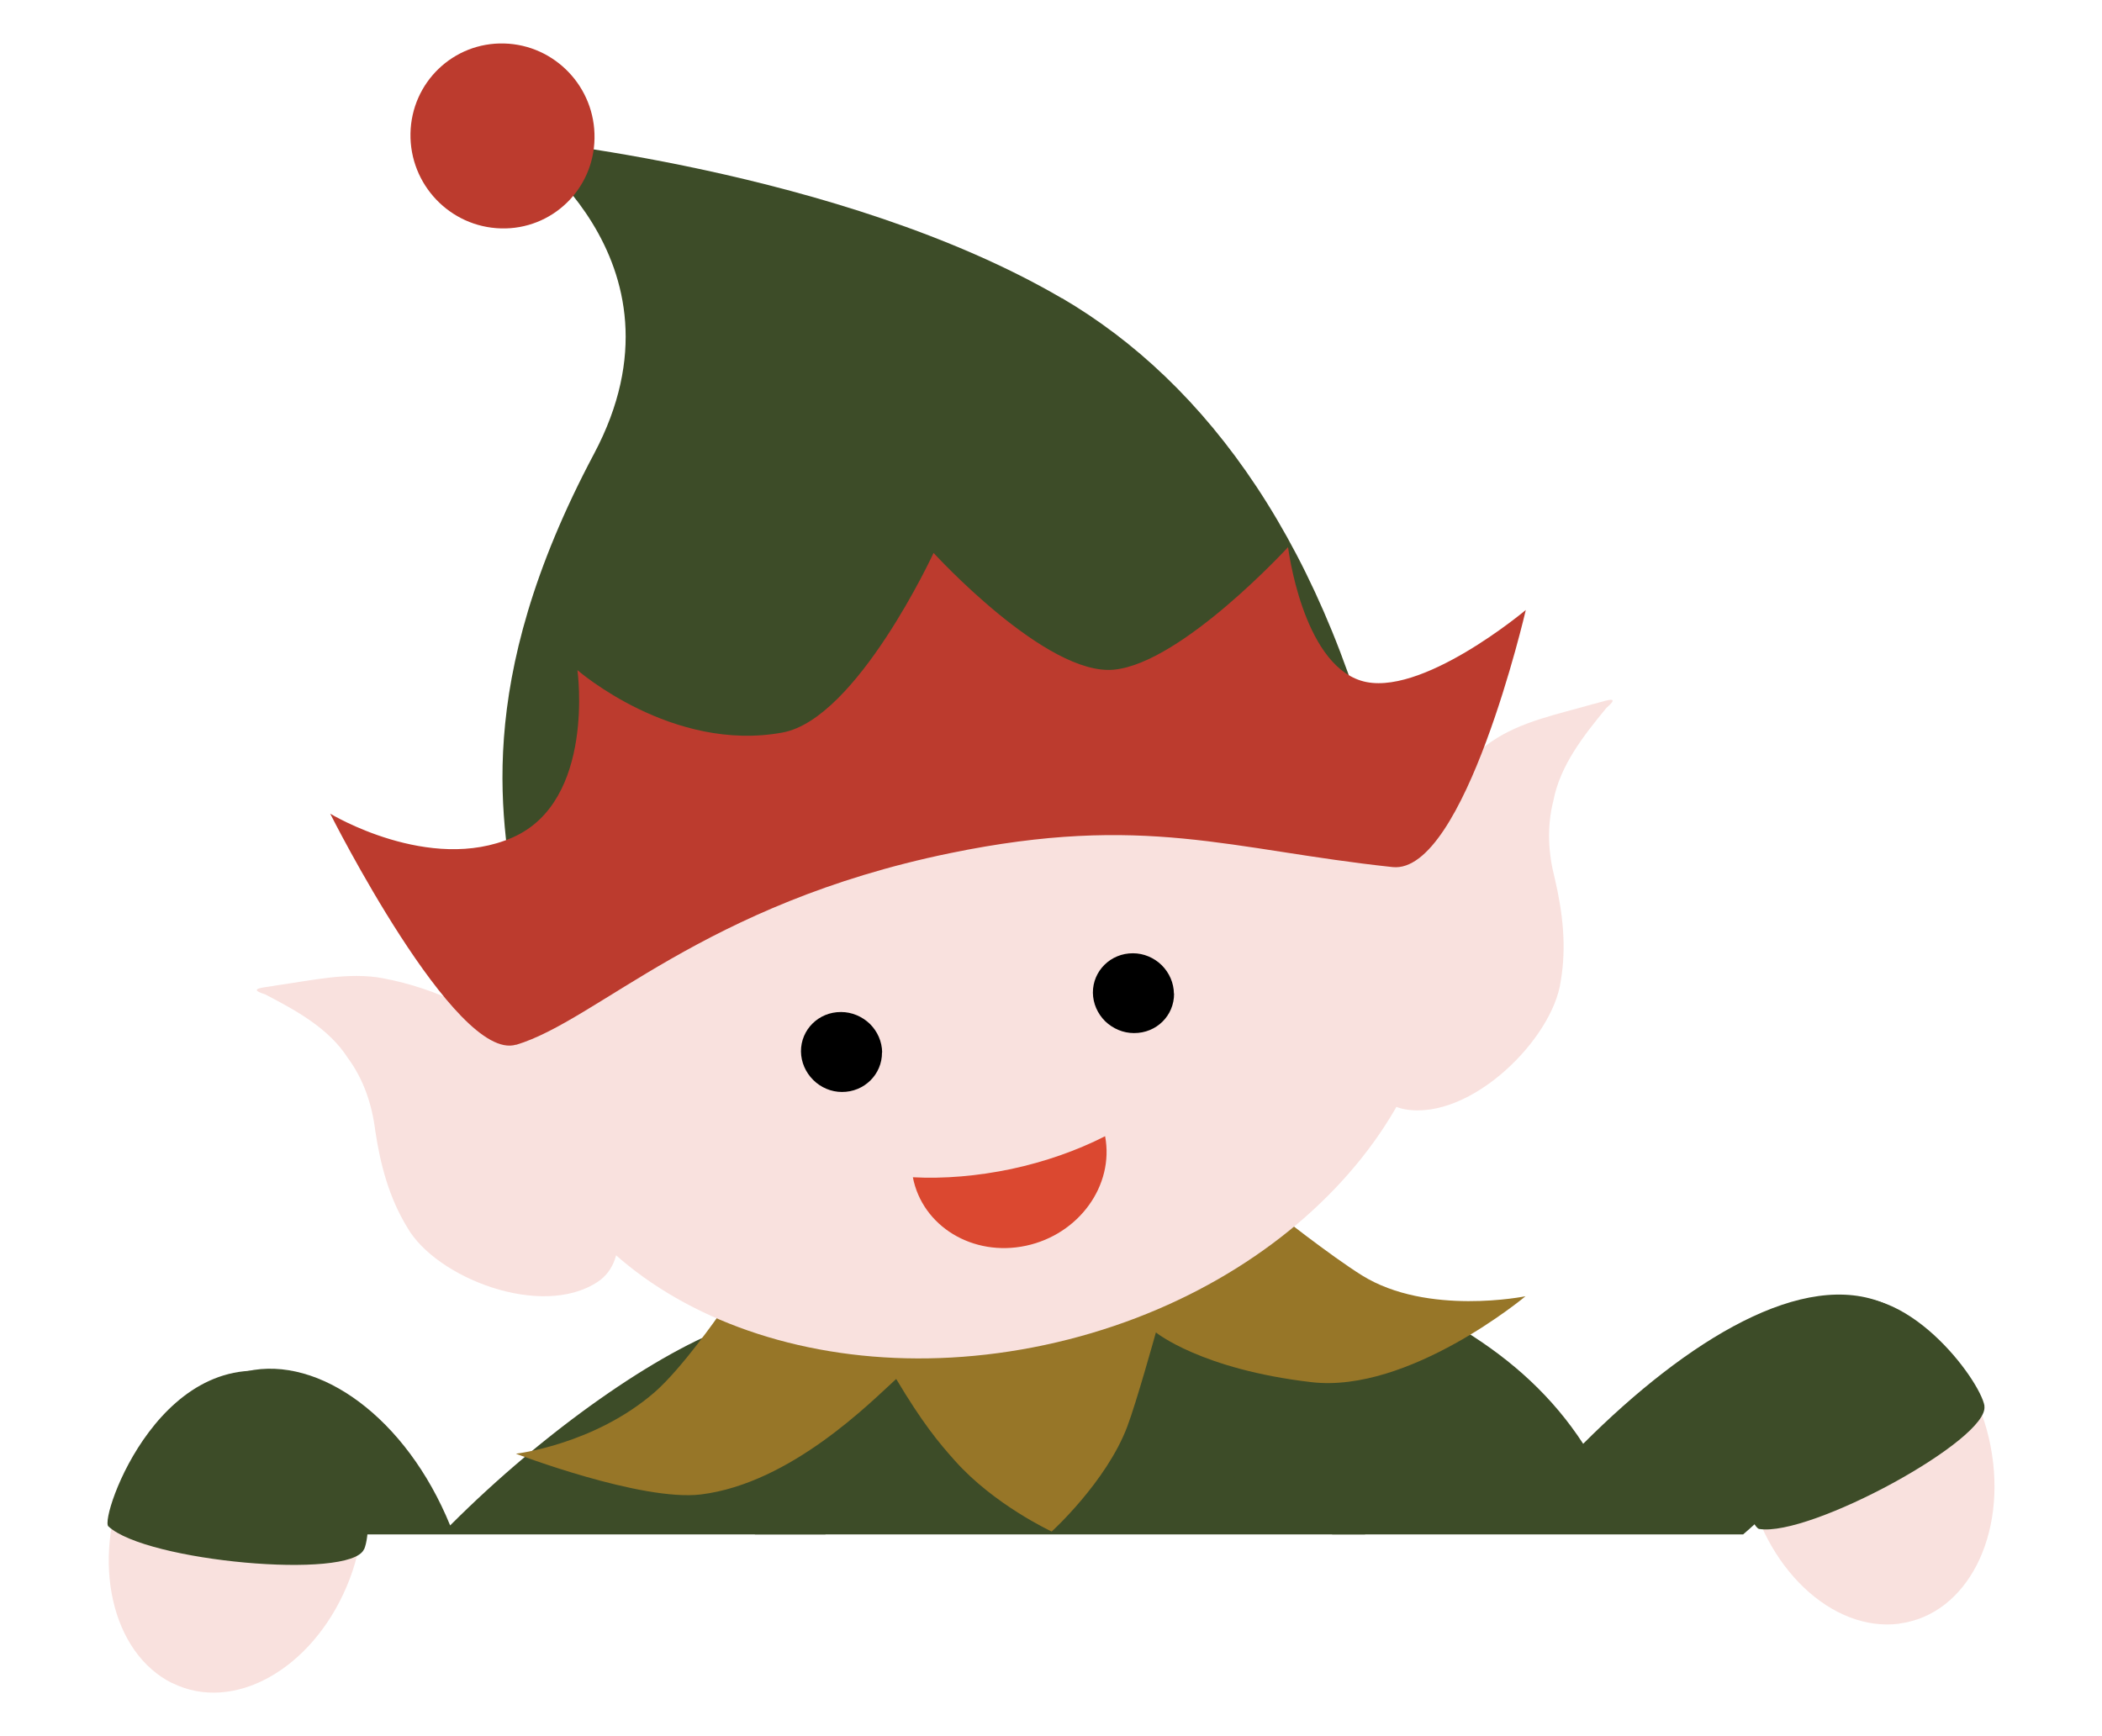
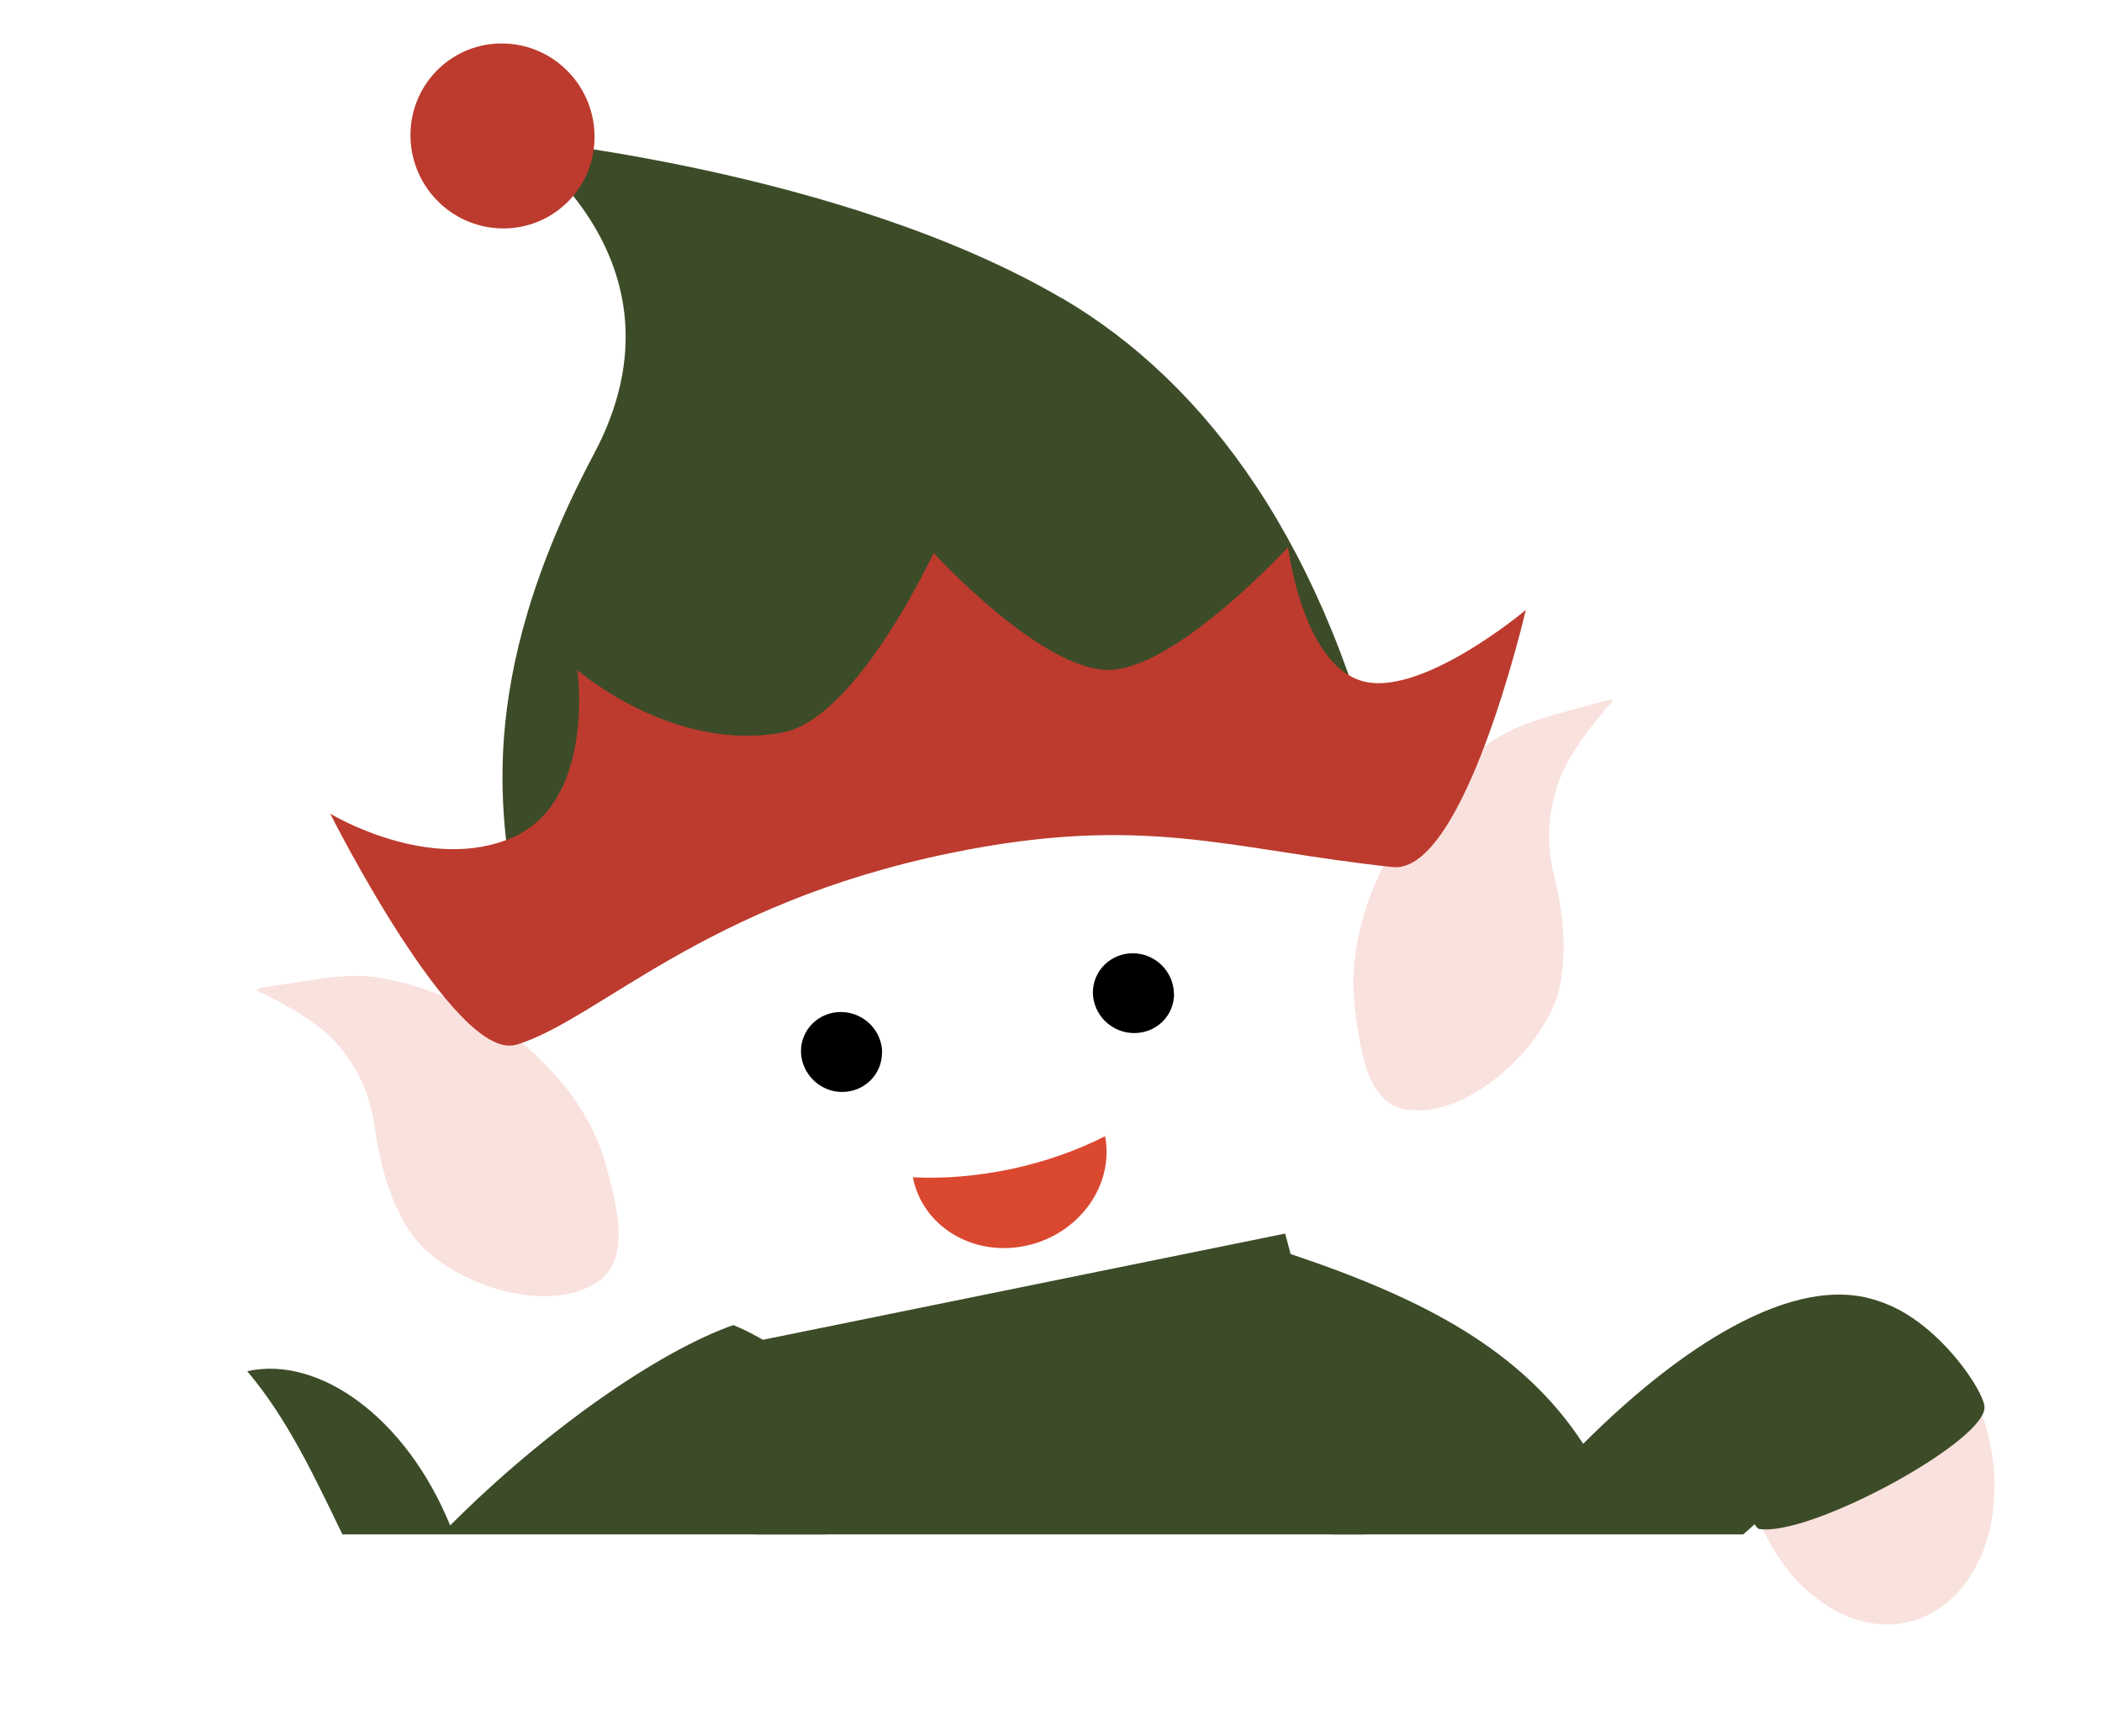
<svg xmlns="http://www.w3.org/2000/svg" id="Layer_1" data-name="Layer 1" viewBox="0 0 137.75 113.79">
  <defs>
    <style>
      .cls-1 {
        fill: #f9e1de;
      }

      .cls-2 {
        fill: #db4830;
      }

      .cls-3 {
        fill: #977628;
      }

      .cls-4 {
        fill: #bc3b2e;
      }

      .cls-5 {
        fill: #3d4c28;
      }
    </style>
  </defs>
  <path class="cls-5" d="M89.46,100.57c-.46-1.84-.94-3.72-1.46-5.64-1.27-4.69-3.78-14.08-3.78-14.08l-36.82,7.49s.93,5.08,2.07,12.23h40Z" />
  <g>
    <path class="cls-5" d="M87.31,100.57h26.92c4.29-3.65,7.73-9.08,9.31-15.12-5.32-2.31-12.93,2.32-19.79,9.18-3.99-6.13-10.45-9.52-19.18-12.44-3.66,1.49-5.98,3.87-9.19,6.16,1.82,6.52,6.32,9.79,11.93,12.22Z" />
    <path class="cls-5" d="M54.09,100.57c1.68-1.81,2.98-4.03,3.78-6.87-3.21-2.29-6.15-5.35-9.81-6.85-4.87,1.7-12.3,6.86-18.56,13.13-2.89-7.08-8.59-11.15-13.3-10.11,2.66,3.13,4.49,7.09,6.24,10.7h31.65Z" />
-     <path class="cls-3" d="M47.13,86.17s-2.46,3.54-4.22,5.07c-3.97,3.45-9.1,4.04-9.1,4.04,0,0,8.22,3.14,12.12,2.67,5.91-.73,11.16-6.08,12.8-7.57,1.72,2.88,2.75,4.13,3.85,5.36,2.58,2.9,6.34,4.64,6.34,4.64,0,0,3.58-3.25,4.95-6.87.6-1.58,1.88-6.18,1.88-6.18,0,0,2.96,2.42,10.19,3.26,6.4.75,14.03-5.63,14.03-5.63,0,0-6.42,1.31-10.72-1.37-2.04-1.27-5.78-4.22-5.78-4.22l-36.35,6.81Z" />
  </g>
  <g>
-     <path class="cls-1" d="M94.09,58.8c2.41,12.67-9.05,25.81-25.61,29.35-16.56,3.54-31.94-3.86-34.35-16.53-2.41-12.67,9.05-25.81,25.61-29.35,16.56-3.54,31.94,3.86,34.35,16.53h0Z" />
    <g>
      <path d="M57.8,68.98c.01,1.44-1.17,2.6-2.63,2.59-.7,0-1.38-.29-1.88-.79-.5-.5-.79-1.16-.8-1.86-.01-1.44,1.16-2.6,2.63-2.59.7,0,1.38.29,1.89.78.5.5.79,1.16.8,1.86h0Z" />
      <path d="M76.94,65.12c.01,1.45-1.16,2.6-2.63,2.59-.71,0-1.38-.29-1.89-.78-.5-.5-.79-1.16-.8-1.86-.01-1.44,1.17-2.6,2.63-2.59.7,0,1.38.29,1.88.78.5.5.79,1.16.8,1.86h0Z" />
    </g>
    <path class="cls-1" d="M25.11,64.12c-2.25-.43-4.66.14-6.97.46-.62.14-2.11.17-.77.59,2.06,1.07,4.19,2.24,5.43,4.18,1.03,1.39,1.58,3.05,1.79,4.75.34,2.27.92,4.42,2.1,6.35,1.87,3.29,8.77,6.01,12.47,3.57,2.26-1.49,1.21-5.16.57-7.58-.78-3-2.78-5.72-5.17-7.78-2.59-2.23-5.94-3.88-9.45-4.54h0Z" />
    <path class="cls-1" d="M97.75,48.6c1.92-1.32,4.35-1.79,6.6-2.44.62-.13,2.01-.7.93.23-1.51,1.83-3.04,3.78-3.48,6.08-.44,1.71-.34,3.46.09,5.11.52,2.23.78,4.45.39,6.72-.52,3.8-5.89,9.14-10.19,8.41-2.62-.44-3-4.26-3.31-6.75-.38-3.09.47-6.41,1.92-9.3,1.57-3.12,4.06-6.01,7.05-8.06h0Z" />
  </g>
  <g>
    <path class="cls-5" d="M69.59,19.54c9.48,5.55,17.45,16.25,21.35,33.65-11.28-3.78-28.33-3.11-37.49-.99-6.82,1.58-13.67,4.8-19.53,7.79-.99-5.89-3.07-15.05,5.01-30.25,6.81-12.82-5.35-20.65-5.35-20.65,0,0,21.54,1.99,36.01,10.46Z" />
-     <path class="cls-4" d="M33.82,68.48c5.36-1.61,12.25-9.23,28.43-12.56,12.76-2.63,18.34-.23,29.01.91,4.72.5,8.73-16.85,8.73-16.85,0,0-6.96,5.85-10.81,4.63-3.85-1.21-4.77-8.75-4.77-8.75,0,0-6.95,7.58-11.39,8.03-4.44.46-11.84-7.65-11.84-7.65,0,0-5.02,10.87-9.89,11.77-7.24,1.34-13.45-4.09-13.45-4.09,0,0,1.2,8.58-4.25,10.97-5.45,2.39-11.95-1.56-11.95-1.56,0,0,8.2,16.34,12.18,15.14Z" />
+     <path class="cls-4" d="M33.82,68.48c5.36-1.61,12.25-9.23,28.43-12.56,12.76-2.63,18.34-.23,29.01.91,4.72.5,8.73-16.85,8.73-16.85,0,0-6.96,5.85-10.81,4.63-3.85-1.21-4.77-8.75-4.77-8.75,0,0-6.95,7.58-11.39,8.03-4.44.46-11.84-7.65-11.84-7.65,0,0-5.02,10.87-9.89,11.77-7.24,1.34-13.45-4.09-13.45-4.09,0,0,1.2,8.58-4.25,10.97-5.45,2.39-11.95-1.56-11.95-1.56,0,0,8.2,16.34,12.18,15.14" />
    <path class="cls-4" d="M38.96,9.07c.06-3.35-2.59-6.13-5.92-6.22-3.33-.09-6.08,2.55-6.14,5.9-.06,3.35,2.59,6.13,5.93,6.22,3.33.09,6.08-2.55,6.13-5.9h0Z" />
  </g>
  <path class="cls-2" d="M59.82,77.15c.62,3.23,3.94,5.24,7.41,4.5,3.48-.74,5.8-3.96,5.19-7.18-1.86.95-3.96,1.68-6.15,2.15-2.19.46-4.4.65-6.46.54h0Z" />
-   <path class="cls-1" d="M11.29,110.31c3.99,1.98,9.11-.86,11.43-6.33,2.32-5.48.48-10.55-3.51-12.53-3.99-1.98-8.63-.1-10.95,5.38-2.32,5.47-.96,11.51,3.03,13.49h0Z" />
-   <path class="cls-5" d="M23.85,101.55c-.9,2.01-14.28.8-16.75-1.51-.59-.55,3.58-12.7,12.33-9.74,4.69,1.58,5.14,9.66,4.43,11.25Z" />
  <path class="cls-1" d="M124.48,106.41c4.42-.58,7.09-5.78,5.97-11.62-1.12-5.84-5.47-9.04-9.89-8.46-4.42.58-7.23,4.72-6.11,10.56,1.12,5.84,5.6,10.1,10.02,9.53h0Z" />
  <path class="cls-5" d="M130.04,92.15c.37,2.17-11.42,8.61-14.76,8.06-.8-.13-5.58-11.65,4.83-14.95,4.72-1.5,9.64,5.17,9.94,6.89Z" />
</svg>